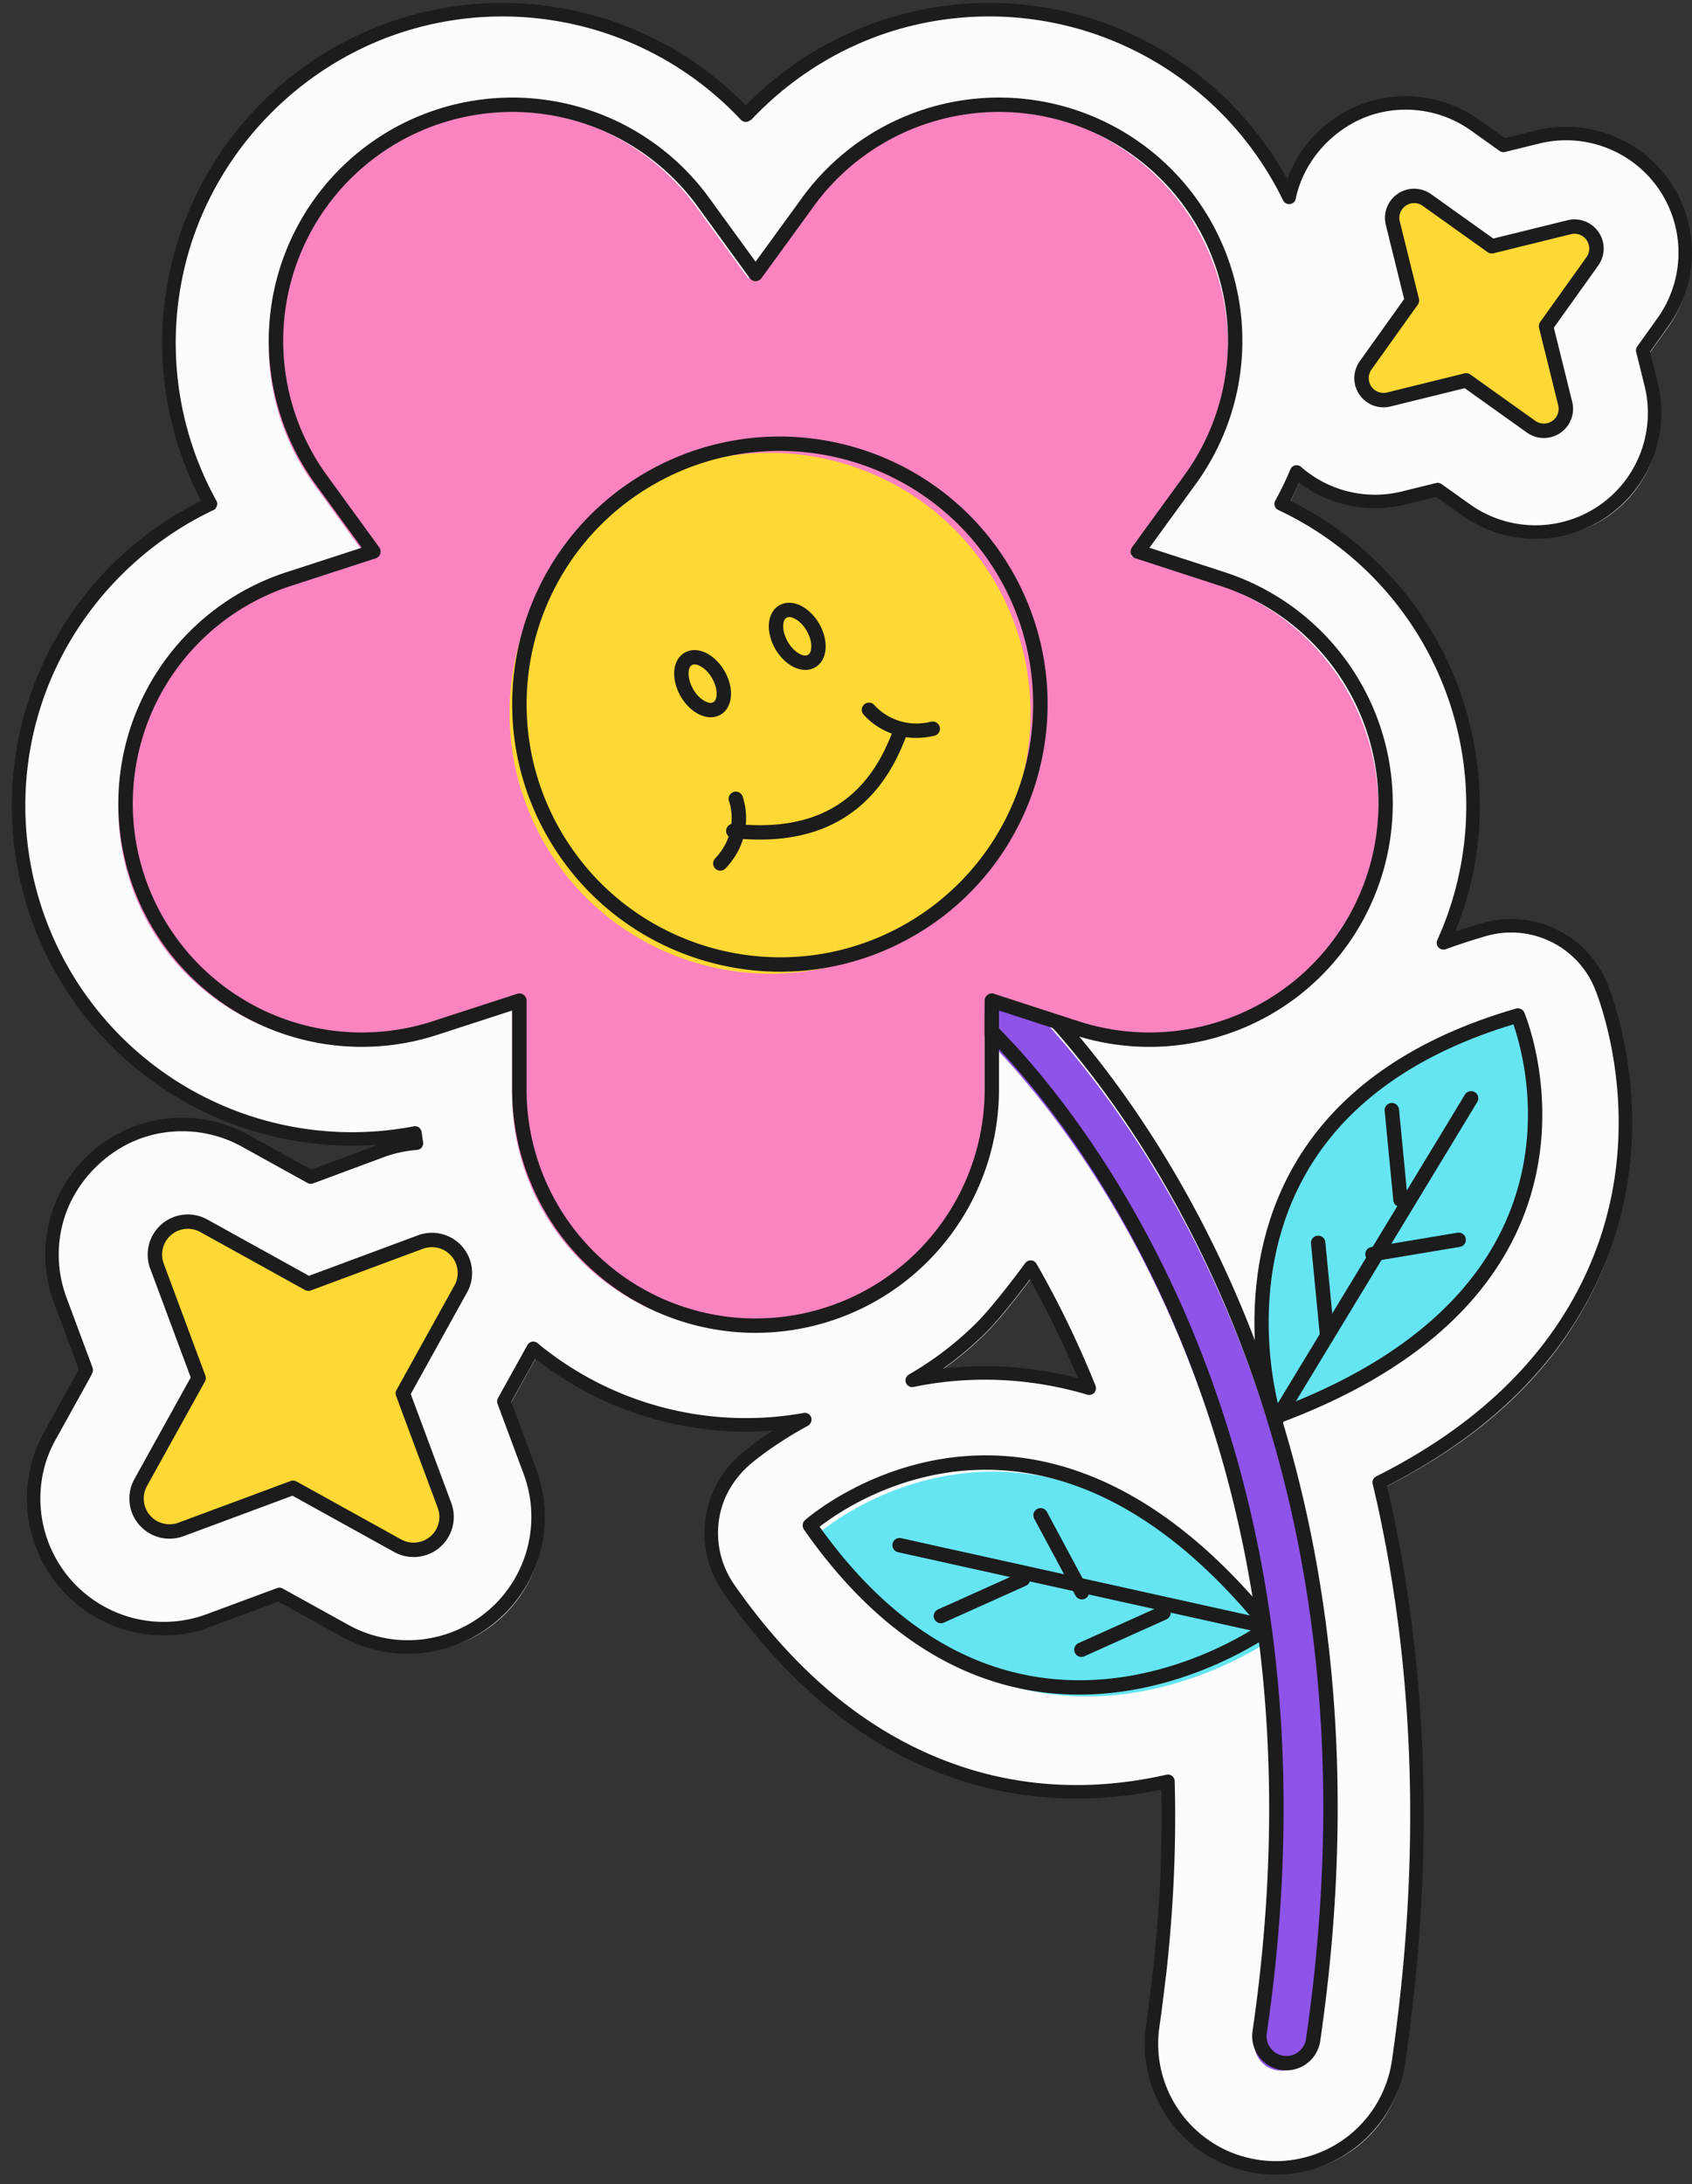
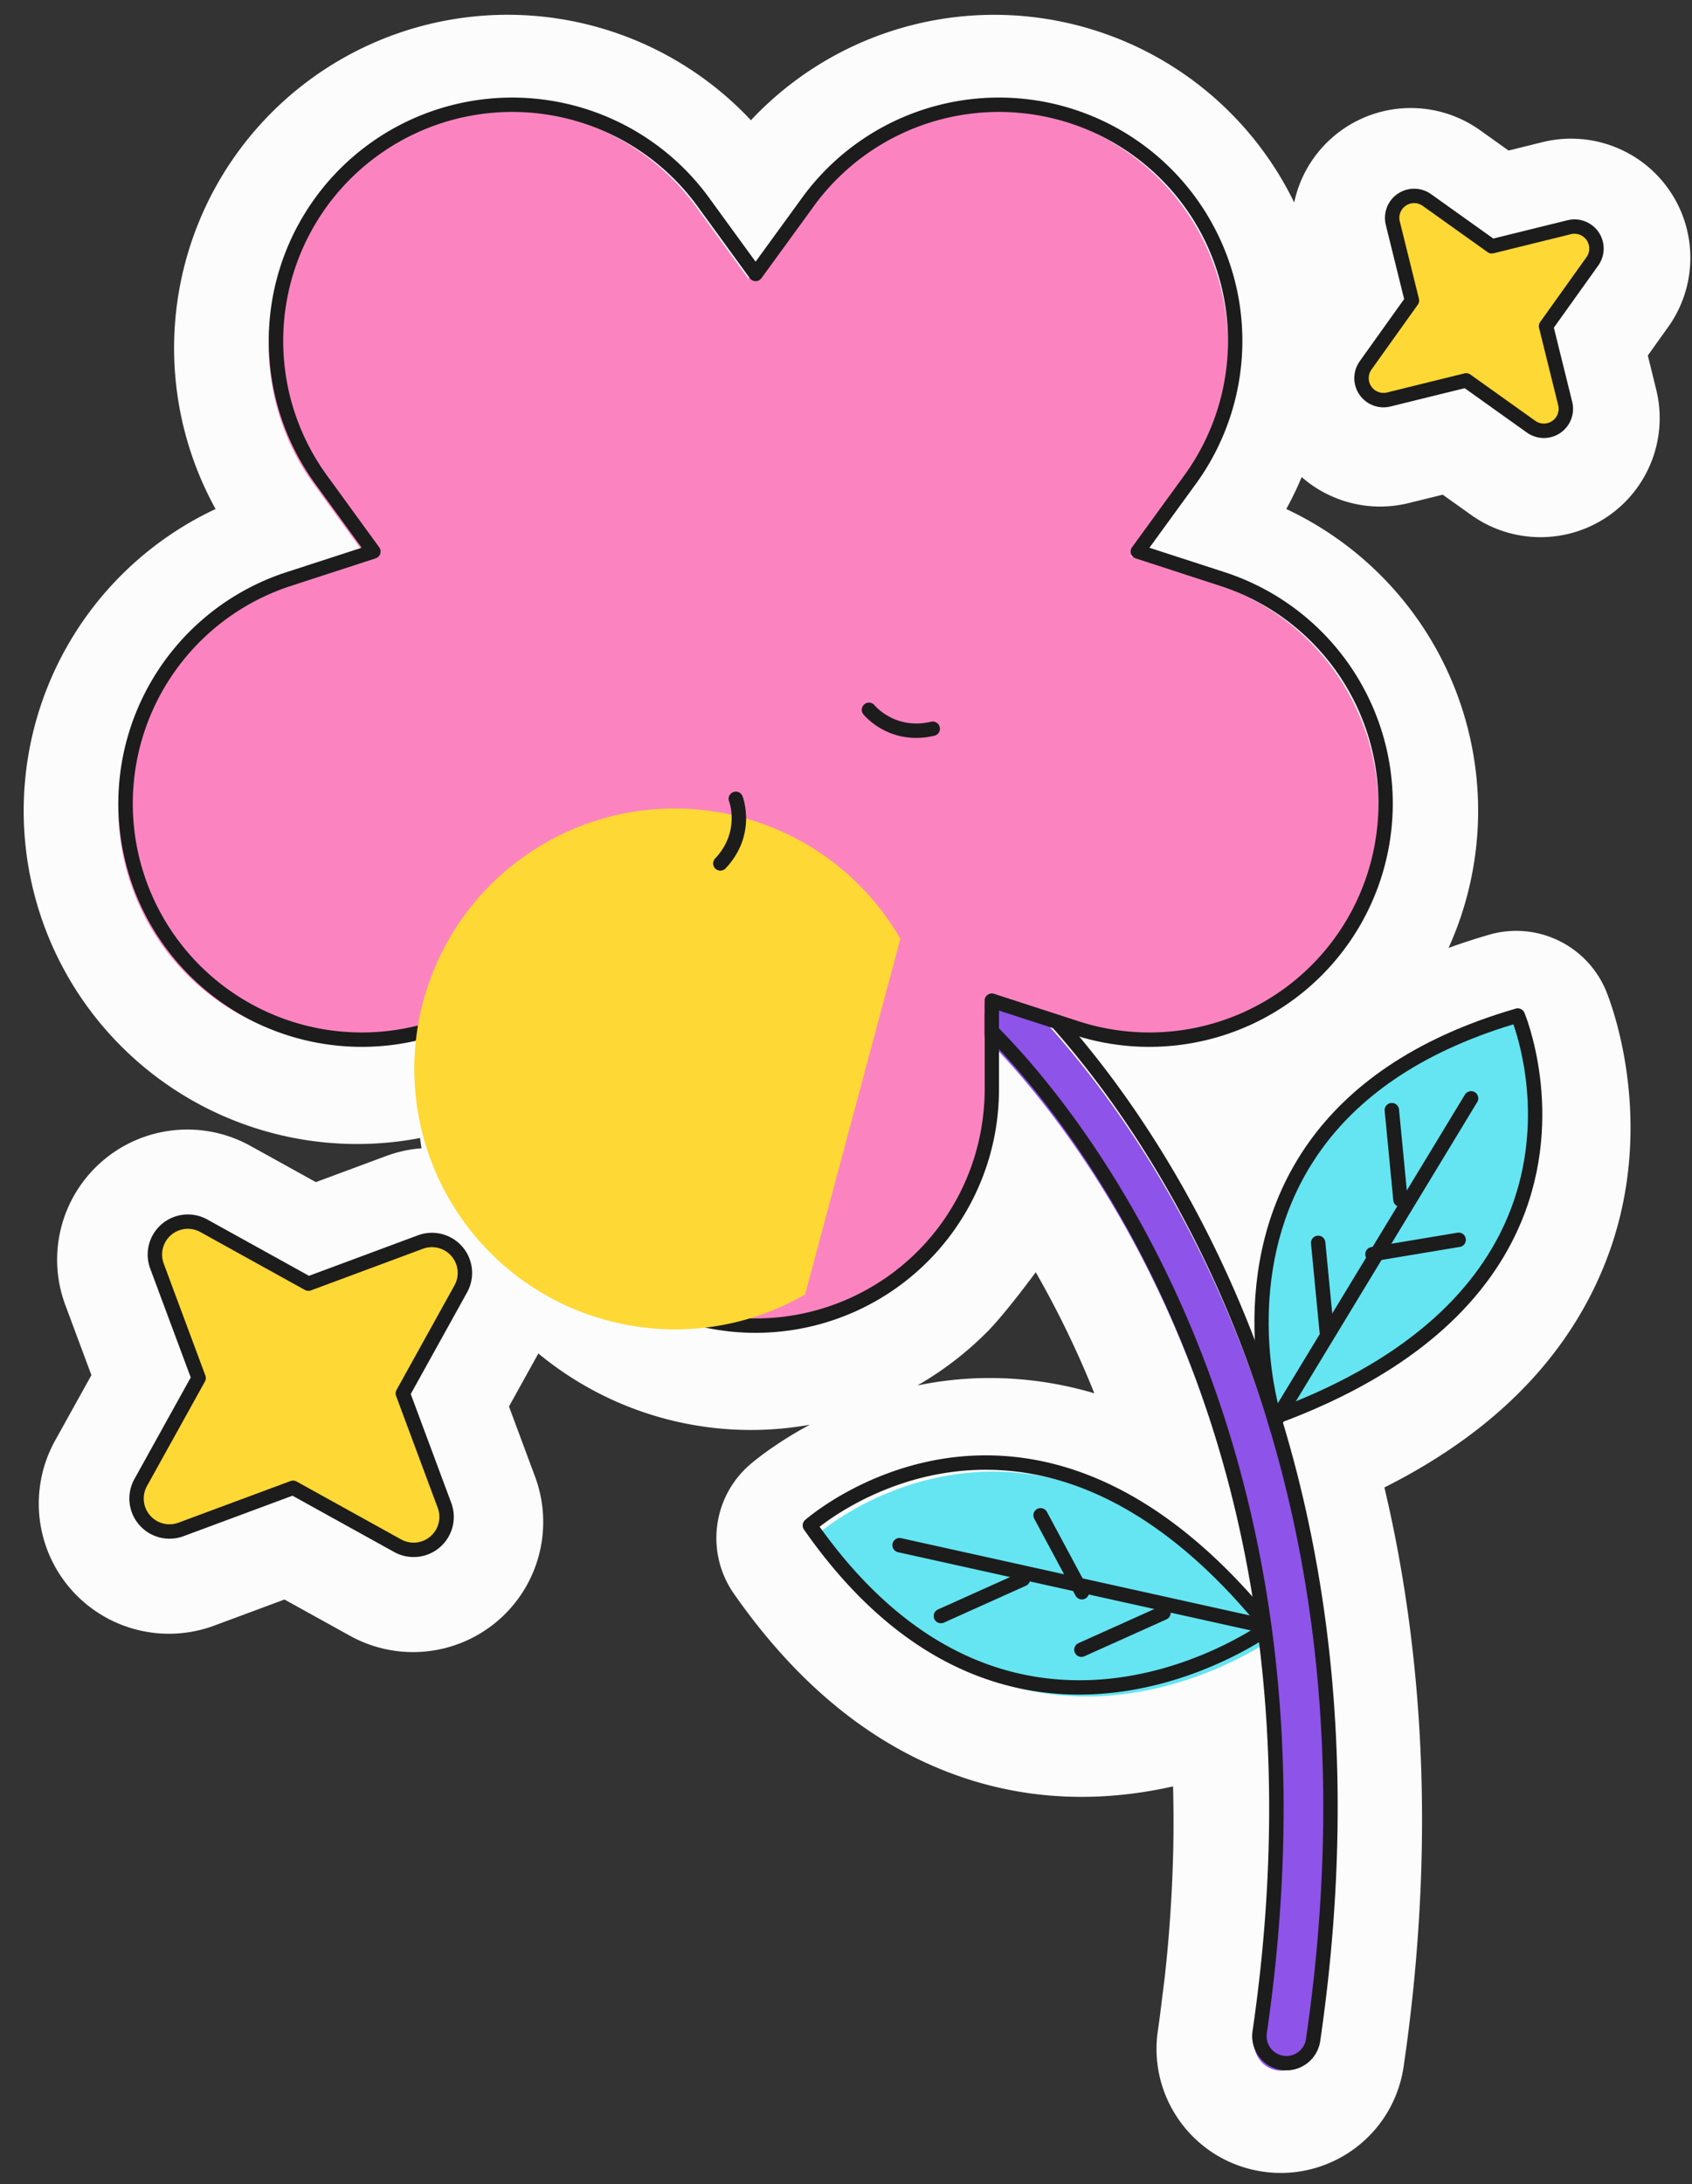
<svg xmlns="http://www.w3.org/2000/svg" width="100" height="129" fill="none">
  <rect width="100%" height="100%" fill="#333333" stroke="none" />
  <g fill-rule="evenodd">
    <path d="M44.381 7.103c-2.98-3.18-6.95-5.3-11.301-5.988a19.73 19.73 0 0 0-14.666 3.517c-4.228 3.071-7.065 7.69-7.882 12.847a19.66 19.66 0 0 0 2.209 12.586c-3.947 1.849-7.193 4.966-9.192 8.886C1.176 43.602.75 49.004 2.364 53.97s5.14 9.087 9.797 11.457c3.925 1.997 8.385 2.614 12.664 1.79l.064.467.023.14c-.705.053-1.409.204-2.096.459l-4.147 1.54-3.871-2.142c-2.816-1.558-6.304-1.201-8.745.898s-3.317 5.488-2.193 8.503l1.542 4.142-2.145 3.864a7.68 7.68 0 0 0 .896 8.738 7.7 7.7 0 0 0 8.513 2.191l4.147-1.54 3.871 2.142a7.7 7.7 0 0 0 8.745-.895 7.68 7.68 0 0 0 2.193-8.506l-1.54-4.142 1.736-3.132c3.518 2.908 7.956 4.519 12.562 4.519 1.177 0 2.344-.107 3.485-.311-2.293 1.229-3.598 2.405-3.598 2.405-2.175 1.931-2.561 5.185-.896 7.572 4.54 6.501 9.542 9.653 14.179 11.066 4.297 1.306 8.38 1.089 11.779.319a79.81 79.81 0 0 1 .013 3.668 86.39 86.39 0 0 1-.501 7.579l-.294 2.357-.084.612-.026.169c-.008.066-.018.13-.026.193a5.88 5.88 0 0 0-.041.419c-.046.655-.003 1.316.128 1.961.181.898.536 1.76 1.034 2.527a7.28 7.28 0 0 0 1.588 1.75c.477.383 1.006.704 1.565.954 1.072.479 2.257.699 3.429.632a7.29 7.29 0 0 0 1.818-.339c.715-.229 1.394-.569 2.004-1a7.4 7.4 0 0 0 1.815-1.841c.498-.727.86-1.543 1.07-2.397.041-.166.077-.332.105-.5.015-.084.028-.169.041-.25.01-.09.023-.176.036-.263l.12-.852a113.66 113.66 0 0 0 .424-3.604 103.33 103.33 0 0 0 .396-5.407c.22-4.756.089-9.533-.439-14.267-.322-2.895-.794-5.774-1.422-8.62l-.26-1.138c7.397-3.713 11.061-8.495 12.899-12.892 3.593-8.597.184-16.478.184-16.478a5.75 5.75 0 0 0-6.894-3.277c-.835.242-1.634.502-2.4.781.299-.656.559-1.329.784-2.02 1.616-4.966 1.19-10.367-1.182-15.019-1.999-3.92-5.245-7.037-9.192-8.886.337-.615.643-1.245.911-1.887 1.703 1.489 4.057 2.096 6.327 1.535l2.009-.495 1.685 1.201c2.4 1.711 5.612 1.747 8.051.094s3.587-4.649 2.88-7.509l-.495-2.007 1.203-1.683c1.714-2.398 1.749-5.606.094-8.041s-4.655-3.583-7.517-2.879l-2.01.497-1.685-1.201a7.05 7.05 0 0 0-8.051-.094 7.03 7.03 0 0 0-2.934 4.364c-1.402-2.885-3.501-5.407-6.143-7.327a19.73 19.73 0 0 0-14.666-3.517c-4.351.689-8.321 2.808-11.301 5.988zm16.834 68.041s-1.797 2.453-2.901 3.553c-1.231 1.232-2.609 2.283-4.096 3.137a21.11 21.11 0 0 1 5.735-.39c1.491.102 3.074.362 4.724.852a57.31 57.31 0 0 0-3.462-7.151z" fill="#fcfcfc" />
-     <path d="M44.078 6.226c-3.005-3.076-6.94-5.124-11.24-5.805-5.265-.834-10.647.457-14.963 3.589a20.08 20.08 0 0 0-8.04 13.107c-.682 4.292.056 8.664 2.053 12.469a20.08 20.08 0 0 0-8.998 8.883C.47 43.215.033 48.727 1.683 53.792a20.08 20.08 0 0 0 9.994 11.689 20.1 20.1 0 0 0 10.701 2.127l-.005.002-3.973 1.477-3.71-2.053a8.1 8.1 0 0 0-9.2.941 8.08 8.08 0 0 0-2.308 8.944l1.478 3.971-2.055 3.706c-1.642 2.959-1.264 6.624.945 9.189s5.781 3.484 8.954 2.303l3.973-1.474 3.71 2.053c2.962 1.637 6.633 1.263 9.2-.944a8.08 8.08 0 0 0 2.308-8.944l-1.478-3.971 1.42-2.558a20.11 20.11 0 0 0 12.442 4.31c.539 0 1.075-.02 1.606-.064-1.238.801-1.935 1.421-1.981 1.462a6.13 6.13 0 0 0-.96 8.098c4.606 6.595 9.685 9.788 14.391 11.219 4.172 1.27 8.148 1.13 11.505.431a73.05 73.05 0 0 1 0 3.168c-.051 2.52-.22 5.04-.498 7.544l-.289 2.347-.087.609-.023.168-.028.202c-.02.145-.033.293-.043.439-.049.691-.002 1.39.135 2.068a7.73 7.73 0 0 0 1.09 2.665 7.76 7.76 0 0 0 1.672 1.844c.505.403 1.062.742 1.654 1.008a7.81 7.81 0 0 0 3.613.665 7.77 7.77 0 0 0 1.918-.357c.753-.242 1.468-.599 2.114-1.056a7.8 7.8 0 0 0 1.912-1.941c.523-.765.909-1.624 1.129-2.527a7.05 7.05 0 0 0 .11-.528 8.99 8.99 0 0 0 .041-.26l.038-.263.12-.854c.161-1.204.304-2.41.424-3.619a101.14 101.14 0 0 0 .398-5.428c.22-4.777.089-9.574-.442-14.328-.324-2.91-.797-5.802-1.427-8.661l-.194-.839c7.323-3.749 10.969-8.547 12.81-12.954 3.623-8.671.253-16.626.184-16.787-1.21-2.864-4.379-4.371-7.371-3.504a37.85 37.85 0 0 0-1.568.49c.161-.403.306-.811.442-1.224 1.647-5.065 1.213-10.577-1.208-15.323a20.09 20.09 0 0 0-8.998-8.883c.184-.352.357-.706.518-1.069a7.45 7.45 0 0 0 6.266 1.283l1.833-.451 1.535 1.094c2.535 1.808 5.929 1.846 8.508.1s3.789-4.912 3.043-7.934l-.452-1.829 1.095-1.535a7.43 7.43 0 0 0 .1-8.496c-1.749-2.573-4.918-3.787-7.943-3.04l-1.831.451-1.537-1.097a7.45 7.45 0 0 0-8.505-.097c-1.328.9-2.295 2.178-2.816 3.619A20.07 20.07 0 0 0 70.28 4.01C65.965.878 60.583-.412 55.318.422a20.11 20.11 0 0 0-11.24 5.805zm-.291.849c.074.079.181.125.291.125s.215-.046.291-.125c2.918-3.117 6.81-5.193 11.071-5.866 5.058-.801 10.226.439 14.37 3.446 2.589 1.88 4.647 4.354 6.021 7.177a.4.4 0 0 0 .406.222.4.4 0 0 0 .342-.314c.347-1.642 1.315-3.132 2.768-4.116a6.65 6.65 0 0 1 7.594.089l1.685 1.201c.095.069.215.092.327.061l2.01-.495c2.701-.666 5.531.418 7.093 2.716a6.64 6.64 0 0 1-.089 7.585l-1.203 1.683c-.069.094-.092.214-.064.326l.498 2.007c.666 2.698-.419 5.524-2.719 7.085a6.66 6.66 0 0 1-7.594-.089L85.2 28.594c-.095-.069-.215-.092-.327-.064l-2.012.497c-2.14.528-4.361-.043-5.967-1.449-.097-.084-.227-.117-.352-.089a.39.39 0 0 0-.278.235c-.263.63-.562 1.247-.894 1.849-.054.094-.064.209-.031.314s.11.191.209.237a19.32 19.32 0 0 1 9.008 8.707 19.27 19.27 0 0 1 1.159 14.716c-.22.676-.478 1.336-.769 1.977-.066.148-.038.319.071.436s.278.158.429.105c.756-.276 1.547-.533 2.375-.773 2.604-.755 5.362.556 6.414 3.048 0 .005 3.34 7.738-.184 16.172-1.81 4.328-5.428 9.034-12.71 12.691-.166.082-.253.265-.212.444l.263 1.137c.623 2.831 1.093 5.695 1.415 8.577.526 4.714.654 9.468.437 14.204-.082 1.798-.215 3.593-.396 5.384-.12 1.198-.26 2.397-.421 3.591l-.117.846-.038.263c-.013.082-.023.161-.038.24a6.97 6.97 0 0 1-.097.474 6.96 6.96 0 0 1-1.014 2.265c-.462.676-1.047 1.27-1.716 1.742-.58.411-1.221.732-1.895.946a6.99 6.99 0 0 1-1.721.322 7.02 7.02 0 0 1-3.243-.597c-.528-.237-1.026-.544-1.481-.903a7.04 7.04 0 0 1-1.501-1.655c-.472-.727-.804-1.543-.978-2.393a6.92 6.92 0 0 1-.12-1.851 5.2 5.2 0 0 1 .038-.396l.026-.186.023-.168.087-.615.294-2.369c.278-2.528.452-5.07.503-7.616a77.12 77.12 0 0 0-.013-3.688c-.002-.117-.059-.229-.153-.303s-.217-.1-.335-.074c-3.337.76-7.351.974-11.572-.311-4.571-1.39-9.496-4.507-13.967-10.911-1.552-2.221-1.192-5.251.832-7.047l.003-.003s1.277-1.148 3.518-2.352c.174-.092.253-.296.189-.482s-.255-.296-.449-.26c-1.118.202-2.26.303-3.414.303a19.32 19.32 0 0 1-12.307-4.425c-.092-.077-.212-.107-.329-.087a.4.4 0 0 0-.273.199l-1.739 3.134c-.056.099-.066.222-.026.332l1.542 4.142c1.065 2.856.235 6.075-2.081 8.062s-5.622 2.329-8.291.849l-3.871-2.142c-.102-.056-.222-.064-.332-.023l-4.147 1.538a7.3 7.3 0 0 1-8.074-2.076c-1.989-2.311-2.329-5.616-.85-8.284l2.145-3.864c.056-.102.066-.224.026-.334L3.93 76.642c-1.065-2.856-.235-6.073 2.081-8.062s5.622-2.326 8.291-.849l3.871 2.142c.102.056.222.064.332.025l4.147-1.54c.651-.242 1.32-.385 1.989-.436.112-.008.214-.064.284-.15a.41.41 0 0 0 .082-.311l-.023-.135-.064-.462c-.015-.107-.074-.207-.163-.27s-.199-.087-.306-.066a19.33 19.33 0 0 1-12.409-1.755 19.3 19.3 0 0 1-9.598-11.224A19.26 19.26 0 0 1 3.6 38.831c1.958-3.841 5.14-6.894 9.006-8.707.102-.046.176-.133.212-.237s.023-.219-.031-.316a19.25 19.25 0 0 1-2.163-12.329c.799-5.053 3.577-9.58 7.721-12.586S27.658.409 32.713 1.21a19.3 19.3 0 0 1 11.074 5.866zM61.26 74.645c-.066-.115-.189-.191-.324-.199a.4.4 0 0 0-.345.163s-1.772 2.42-2.86 3.507c-1.208 1.206-2.558 2.234-4.014 3.071a.4.4 0 0 0-.174.487c.069.184.26.288.452.247a20.85 20.85 0 0 1 5.628-.38c1.466.099 3.021.357 4.639.837.145.043.306-.003.409-.115s.133-.275.074-.418a58.08 58.08 0 0 0-3.485-7.2zm-.393.926c1.055 1.885 1.999 3.831 2.832 5.823a22.52 22.52 0 0 0-4.019-.648 21.57 21.57 0 0 0-3.94.092c.904-.643 1.759-1.365 2.556-2.158.807-.806 1.981-2.326 2.571-3.109z" fill="#1c1c1c" />
    <path d="M75.586 83.998s-5.702-17.917 14.398-23.742c0 0 6.751 15.989-14.398 23.742z" fill="#65e5f2" />
    <path d="M74.9 83.852c.035.11.114.201.218.252s.225.059.334.018c8.616-3.157 12.669-7.677 14.451-11.941 2.696-6.45.193-12.362.193-12.362-.084-.199-.303-.303-.511-.245-6.148 1.783-9.921 4.683-12.201 7.858-5.34 7.435-2.483 16.42-2.483 16.42zm.691-.689c-.468-1.824-1.933-9.085 2.484-15.236 2.145-2.987 5.679-5.703 11.369-7.424.46 1.324 1.846 6.152-.327 11.352-1.687 4.037-5.518 8.274-13.526 11.309z" fill="#1c1c1c" />
    <path d="M75.429 96.647s-15.155 11.142-27.132-6.011c0 0 12.99-11.516 27.132 6.011z" fill="#65e5f2" />
    <g fill="#1c1c1c">
      <path d="M75.247 96.455c.093-.069.154-.172.169-.288a.42.42 0 0 0-.09-.322c-5.76-7.14-11.346-9.527-15.961-9.845-6.98-.482-11.782 3.782-11.782 3.782-.162.143-.19.384-.068.562 3.664 5.246 7.625 7.887 11.368 9.026 8.763 2.67 16.364-2.915 16.364-2.915zm-.875-.433c-1.579 1.028-7.992 4.743-15.242 2.535-3.52-1.072-7.23-3.545-10.689-8.378 1.107-.86 5.239-3.719 10.867-3.331 4.369.302 9.615 2.568 15.064 9.174zm1.24-11.644l11.695-19.284c.122-.201.057-.462-.143-.584a.43.43 0 0 0-.584.143L74.884 83.936c-.122.201-.057.464.144.584s.463.059.584-.143z" />
      <path d="M75.296 95.736l-22.037-4.883c-.23-.05-.456.094-.508.323a.43.43 0 0 0 .323.507l22.037 4.883c.23.051.459-.094.508-.323s-.093-.457-.323-.507zm6.54-30.123l.511 5.29c.023.232.231.403.465.38s.405-.23.383-.462l-.511-5.29c-.022-.235-.231-.405-.465-.382s-.405.23-.383.464z" />
      <path d="M55.785 95.842l4.851-2.18c.213-.096.308-.348.211-.562s-.348-.31-.561-.214l-4.851 2.18c-.215.096-.31.348-.213.562s.348.31.563.213zm30.354-23.031l-5.093.849c-.231.038-.388.258-.35.49a.43.43 0 0 0 .49.349l5.093-.849c.233-.039.388-.258.35-.49s-.257-.388-.49-.349zM61.125 89.703l2.441 4.545c.111.206.369.284.576.174s.284-.369.174-.575l-2.441-4.545c-.112-.208-.369-.284-.576-.174s-.285.367-.173.576zm16.357-16.25l.511 5.29c.023.232.231.403.465.38s.405-.23.383-.462l-.511-5.29c-.022-.235-.231-.406-.465-.383s-.405.23-.383.464zM64.089 97.829l4.851-2.18c.213-.096.308-.347.211-.561s-.348-.31-.561-.214l-4.851 2.18c-.215.097-.31.348-.214.562s.348.31.563.213z" />
    </g>
    <path d="M57.343 60.444s22.74 19.424 16.806 60.04c-.127.869.477 1.68 1.349 1.805s1.682-.477 1.81-1.346c6.227-42.621-17.899-62.93-17.899-62.93-.671-.571-1.679-.487-2.249.184s-.488 1.676.184 2.247z" fill="#8e53e8" />
    <path d="M57.366 60.319s22.556 19.307 16.661 59.655a2.02 2.02 0 1 0 4 .584c6.244-42.735-17.874-63.172-18.044-63.318-.851-.719-2.127-.615-2.849.235a2.02 2.02 0 0 0 .233 2.846l-.001-.003zm.553-.645a1.17 1.17 0 0 1-.136-1.647 1.17 1.17 0 0 1 1.65-.135c.001 0 23.941 20.192 17.753 62.544a1.17 1.17 0 0 1-2.316-.336c5.973-40.881-16.95-60.426-16.95-60.426z" fill="#1c1c1c" />
    <path d="M47.32 12.208a13.97 13.97 0 0 1 9.111-5.576c3.657-.579 7.395.318 10.39 2.49h0c2.996 2.176 5.004 5.45 5.583 9.102a13.93 13.93 0 0 1-2.495 10.378l-3.089 4.247 4.998 1.622c3.522 1.143 6.444 3.636 8.125 6.933s1.983 7.122.838 10.642h0c-1.144 3.517-3.64 6.436-6.94 8.114s-7.131 1.98-10.653.837l-4.998-1.621v5.249c0 3.7-1.471 7.248-4.09 9.861s-6.169 4.087-9.872 4.087h0a13.97 13.97 0 0 1-9.872-4.087c-2.618-2.613-4.089-6.162-4.089-9.861v-5.249l-4.998 1.621c-3.522 1.143-7.353.844-10.653-.837s-5.796-4.597-6.94-8.114-.843-7.346.838-10.642 4.604-5.79 8.125-6.933l4.998-1.622-3.089-4.247a13.93 13.93 0 0 1-2.495-10.378c.579-3.652 2.588-6.927 5.583-9.102a13.98 13.98 0 0 1 10.391-2.49 13.97 13.97 0 0 1 9.111 5.576l3.089 4.247 3.089-4.247z" fill="#fb84c0" />
    <path d="M47.401 11.686l-2.745 3.772-2.745-3.772c-2.243-3.086-5.62-5.151-9.389-5.746s-7.62.327-10.707 2.566a14.37 14.37 0 0 0-5.754 9.379c-.597 3.762.328 7.61 2.57 10.696l2.745 3.772-4.441 1.442a14.38 14.38 0 0 0-8.373 7.144 14.35 14.35 0 0 0-.864 10.963c1.179 3.627 3.752 6.634 7.151 8.366a14.41 14.41 0 0 0 10.977.863l4.441-1.442v4.663c0 3.813 1.516 7.468 4.214 10.163s6.358 4.21 10.173 4.21h0c3.816 0 7.475-1.514 10.173-4.21s4.214-6.351 4.214-10.163v-4.663l4.441 1.442c3.629 1.178 7.578.866 10.978-.863s5.972-4.739 7.151-8.366h0a14.35 14.35 0 0 0-.864-10.963 14.38 14.38 0 0 0-8.373-7.144l-4.441-1.442 2.745-3.772c2.243-3.086 3.168-6.933 2.571-10.695s-2.667-7.138-5.754-9.379A14.4 14.4 0 0 0 56.79 5.939c-3.769.595-7.146 2.661-9.389 5.746zm.689.501a13.53 13.53 0 0 1 8.833-5.409c3.546-.56 7.169.309 10.074 2.418a13.51 13.51 0 0 1 2.995 18.885l-3.089 4.247c-.08.11-.102.252-.06.381a.42.42 0 0 0 .273.271l4.998 1.625a13.53 13.53 0 0 1 7.878 6.719 13.51 13.51 0 0 1 .813 10.318h0c-1.109 3.41-3.529 6.24-6.728 7.868a13.55 13.55 0 0 1-10.328.812l-4.998-1.622c-.13-.044-.271-.019-.382.06s-.176.208-.176.343v5.249c0 3.586-1.426 7.027-3.964 9.562a13.55 13.55 0 0 1-9.572 3.961h0a13.55 13.55 0 0 1-9.571-3.961c-2.539-2.535-3.965-5.976-3.965-9.562v-5.249c0-.135-.065-.265-.175-.343s-.252-.104-.381-.06l-4.998 1.622a13.55 13.55 0 0 1-10.328-.812c-3.199-1.628-5.619-4.458-6.728-7.868a13.51 13.51 0 0 1 .813-10.318 13.53 13.53 0 0 1 7.878-6.719l4.998-1.625a.42.42 0 0 0 .273-.271c.042-.129.02-.271-.061-.381l-3.089-4.247a13.51 13.51 0 0 1 2.995-18.885h0c2.904-2.109 6.528-2.978 10.074-2.418a13.53 13.53 0 0 1 8.833 5.409l3.089 4.244c.08.11.208.176.345.176s.264-.066.344-.176l3.089-4.244z" fill="#1c1c1c" />
  </g>
-   <path d="M53.213 55.452a15.37 15.37 0 0 0 5.63-21.008c-4.253-7.357-13.669-9.88-21.032-5.635a15.37 15.37 0 0 0-5.63 21.008c4.253 7.357 13.67 9.88 21.032 5.635z" fill="#fed834" />
+   <path d="M53.213 55.452c-4.253-7.357-13.669-9.88-21.032-5.635a15.37 15.37 0 0 0-5.63 21.008c4.253 7.357 13.67 9.88 21.032 5.635z" fill="#fed834" />
  <g fill-rule="evenodd">
    <g fill="#1c1c1c">
-       <path d="M38.179 27.899c-7.561 4.36-10.154 14.032-5.785 21.59s14.052 10.149 21.613 5.789 10.154-14.032 5.787-21.587S45.741 23.54 38.18 27.9zm.425.736c7.154-4.125 16.318-1.671 20.452 5.48a14.95 14.95 0 0 1-5.475 20.427c-7.154 4.125-16.319 1.669-20.45-5.478S31.45 32.76 38.605 28.635zm1.862 9.915c-.306.177-.513.488-.59.886-.092.482.014 1.107.352 1.693s.828.99 1.291 1.15c.384.134.758.111 1.064-.065s.513-.489.589-.888c.093-.48-.014-1.107-.352-1.691s-.828-.99-1.292-1.151c-.383-.133-.757-.11-1.063.067zm.425.736c.141-.081.318-.033.495.06.259.135.509.386.698.713s.281.669.269.96c-.008.199-.055.375-.196.456s-.317.034-.493-.059c-.259-.135-.51-.386-.698-.713s-.281-.669-.269-.96c.008-.199.054-.377.195-.458zm5.169-3.532c-.306.177-.513.488-.59.886-.092.482.014 1.108.352 1.693s.828.99 1.291 1.15c.384.134.758.111 1.064-.065s.513-.488.589-.888c.093-.481-.014-1.107-.352-1.691s-.828-.99-1.292-1.151c-.383-.133-.757-.11-1.063.067zm.426.736c.141-.081.318-.033.494.06.259.135.51.386.698.713s.281.669.269.96c-.008.199-.055.375-.196.456s-.317.034-.493-.059c-.259-.135-.51-.386-.698-.713s-.281-.669-.269-.96c.008-.199.054-.377.195-.458zM43.293 49.5c2.471.269 4.58-.057 6.291-1.017 1.722-.964 3.051-2.569 3.932-4.892.083-.219-.027-.465-.246-.547s-.466.027-.549.246c-.801 2.106-1.99 3.578-3.553 4.453-1.572.883-3.513 1.159-5.782.913-.233-.024-.444.144-.468.379s.143.442.376.467z" />
      <path d="M43.092 47.337s.675 1.776-.829 3.374c-.16.172-.152.441.02.601s.441.152.601-.02c1.895-2.015 1-4.265 1-4.265-.084-.217-.332-.327-.55-.24s-.328.331-.243.549zm7.933-5.147s1.504 1.899 4.199 1.267c.229-.053.371-.282.317-.51a.43.43 0 0 0-.512-.318c-2.137.502-3.34-.97-3.34-.97-.147-.183-.415-.212-.598-.065s-.213.414-.067.595z" />
    </g>
    <path d="M9.276 74.781c-.285-.764-.063-1.623.555-2.154a1.95 1.95 0 0 1 2.215-.226l6.18 3.42 6.623-2.459a1.95 1.95 0 0 1 2.156.554c.532.618.623 1.5.228 2.213l-3.425 6.173 2.463 6.616c.284.763.063 1.623-.555 2.154a1.95 1.95 0 0 1-2.215.226l-6.181-3.422-6.622 2.46a1.95 1.95 0 0 1-2.157-.556c-.531-.617-.623-1.5-.227-2.212l3.423-6.174-2.462-6.615z" fill="#fed834" />
    <path d="M8.877 74.928l2.396 6.433-3.33 6.002a2.37 2.37 0 0 0 .277 2.696c.648.753 1.696 1.022 2.627.677l6.44-2.391 6.009 3.326c.869.481 1.945.37 2.698-.276a2.37 2.37 0 0 0 .677-2.623l-2.395-6.432 3.329-6.003a2.37 2.37 0 0 0-.277-2.696c-.647-.752-1.696-1.022-2.627-.676l-6.439 2.392-6.01-3.327c-.868-.481-1.945-.37-2.698.277a2.37 2.37 0 0 0-.677 2.623zm.798-.296a1.52 1.52 0 0 1 .434-1.683c.483-.415 1.174-.486 1.731-.177l6.18 3.42a.43.43 0 0 0 .355.028l6.622-2.46c.598-.221 1.27-.048 1.685.434a1.52 1.52 0 0 1 .178 1.729l-3.424 6.174a.42.42 0 0 0-.027.354l2.463 6.616a1.52 1.52 0 0 1-.434 1.683c-.483.415-1.174.486-1.731.177l-6.181-3.422a.42.42 0 0 0-.354-.026l-6.623 2.459c-.597.222-1.269.049-1.685-.434a1.52 1.52 0 0 1-.178-1.729l3.425-6.173c.06-.109.069-.239.026-.355l-2.462-6.615z" fill="#1c1c1c" />
    <path d="M82.422 13.068c-.131-.528.081-1.08.531-1.385a1.3 1.3 0 0 1 1.485.018l3.836 2.735 4.575-1.127a1.3 1.3 0 0 1 1.386.531c.306.45.299 1.041-.017 1.484l-2.737 3.83 1.131 4.57c.13.527-.081 1.08-.531 1.385a1.3 1.3 0 0 1-1.485-.018l-3.836-2.735-4.574 1.128a1.3 1.3 0 0 1-1.387-.532c-.305-.449-.299-1.041.017-1.483l2.736-3.831-1.13-4.569z" fill="#fed834" />
    <path d="M81.903 13.283l1.084 4.381-2.623 3.671a1.72 1.72 0 0 0-.023 1.969c.406.597 1.14.878 1.841.705l4.385-1.08 3.677 2.622c.587.418 1.374.428 1.971.023s.878-1.139.705-1.838l-1.084-4.381 2.623-3.672a1.72 1.72 0 0 0 .023-1.969c-.405-.596-1.14-.878-1.841-.705l-4.384 1.081-3.677-2.622c-.588-.419-1.374-.428-1.971-.023a1.72 1.72 0 0 0-.705 1.838zm.826-.204a.87.87 0 0 1 .357-.931c.302-.205.701-.2.998.011l3.836 2.735c.101.072.229.097.349.067l4.574-1.128c.355-.087.727.055.933.357a.87.87 0 0 1-.011.998l-2.737 3.83c-.072.101-.096.228-.067.349l1.131 4.57a.87.87 0 0 1-.357.931c-.302.205-.7.201-.998-.012l-3.836-2.735c-.101-.072-.229-.096-.349-.067l-4.574 1.128c-.355.088-.727-.055-.932-.357a.87.87 0 0 1 .011-.997l2.737-3.831c.072-.101.096-.228.067-.349l-1.131-4.57z" fill="#1c1c1c" />
  </g>
</svg>